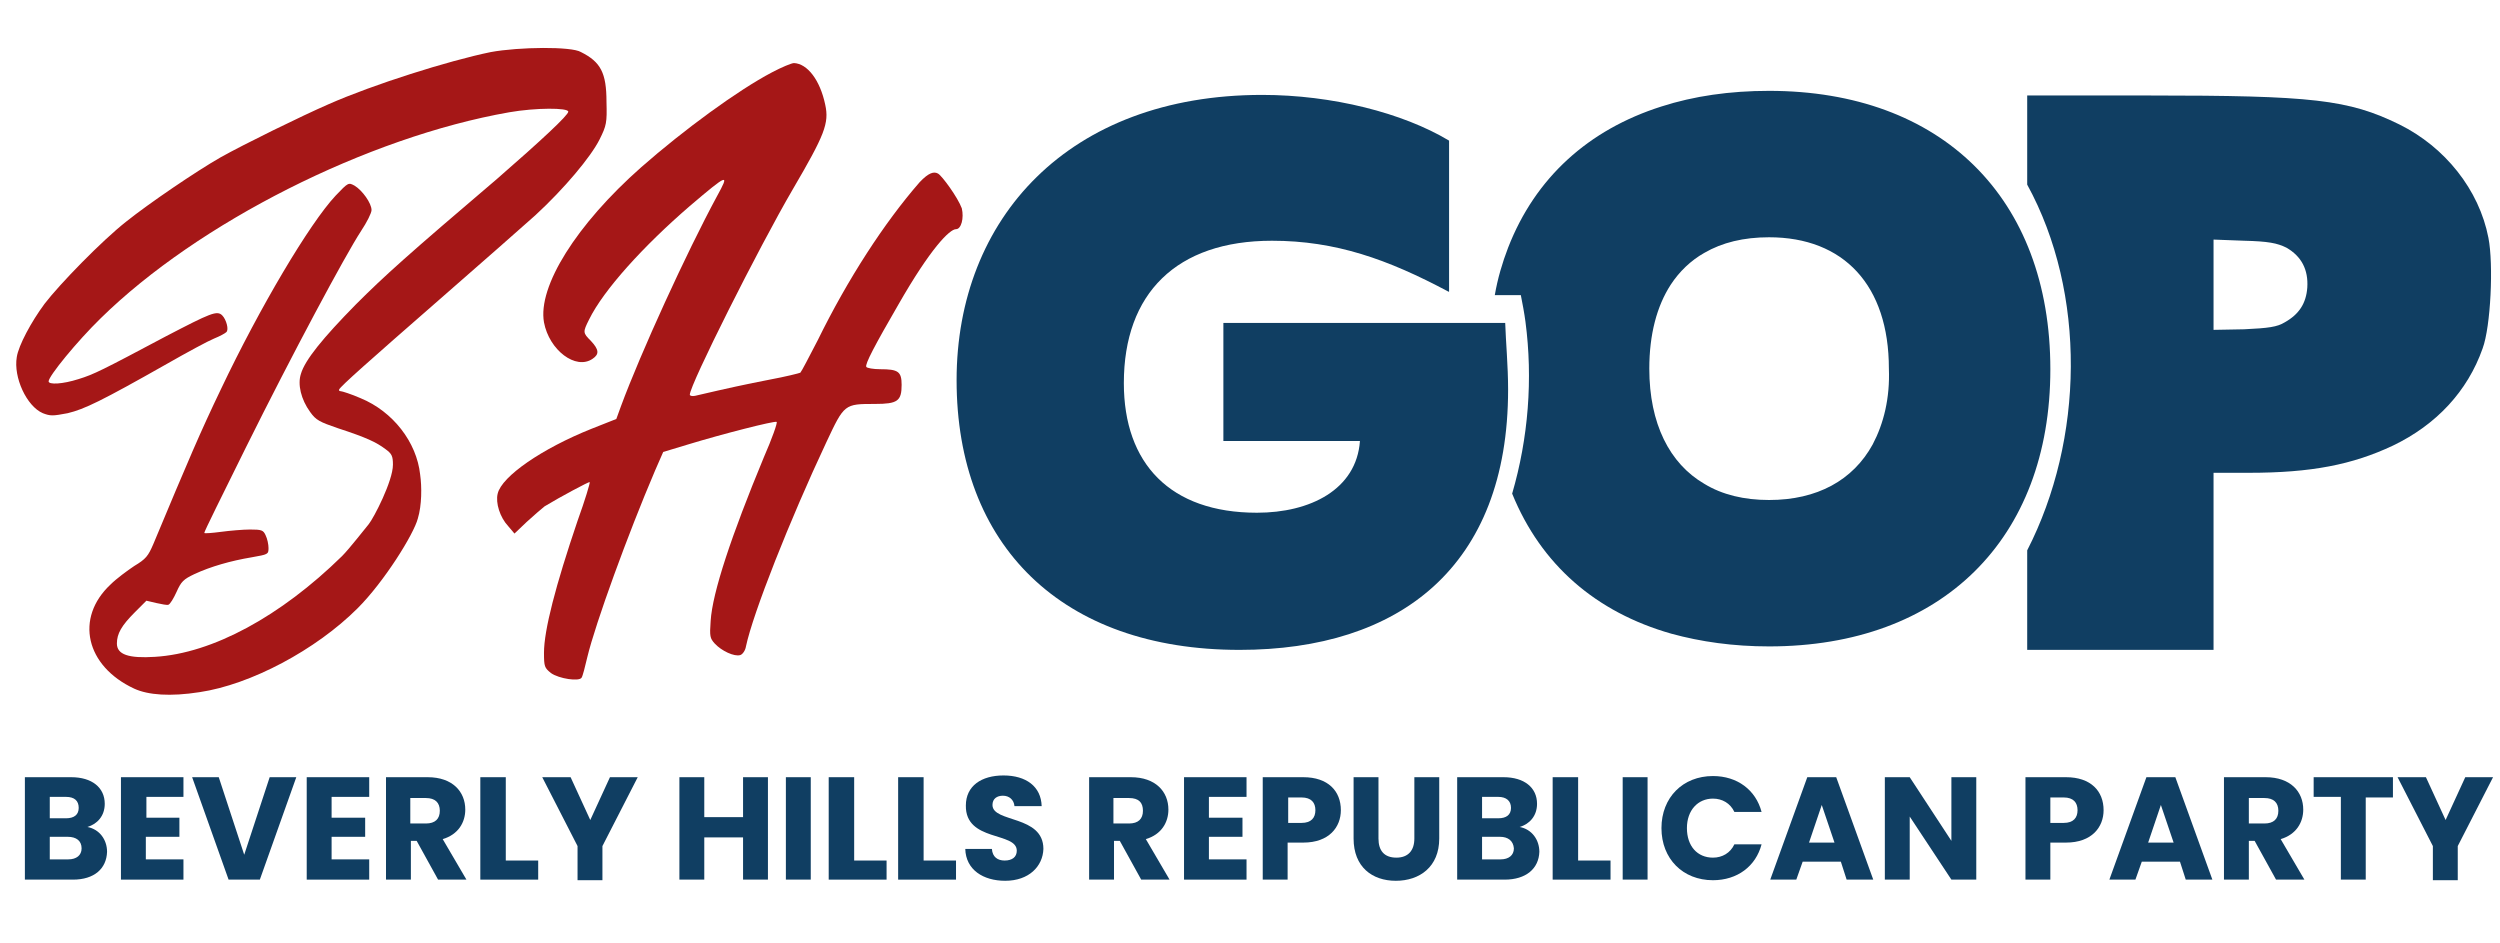
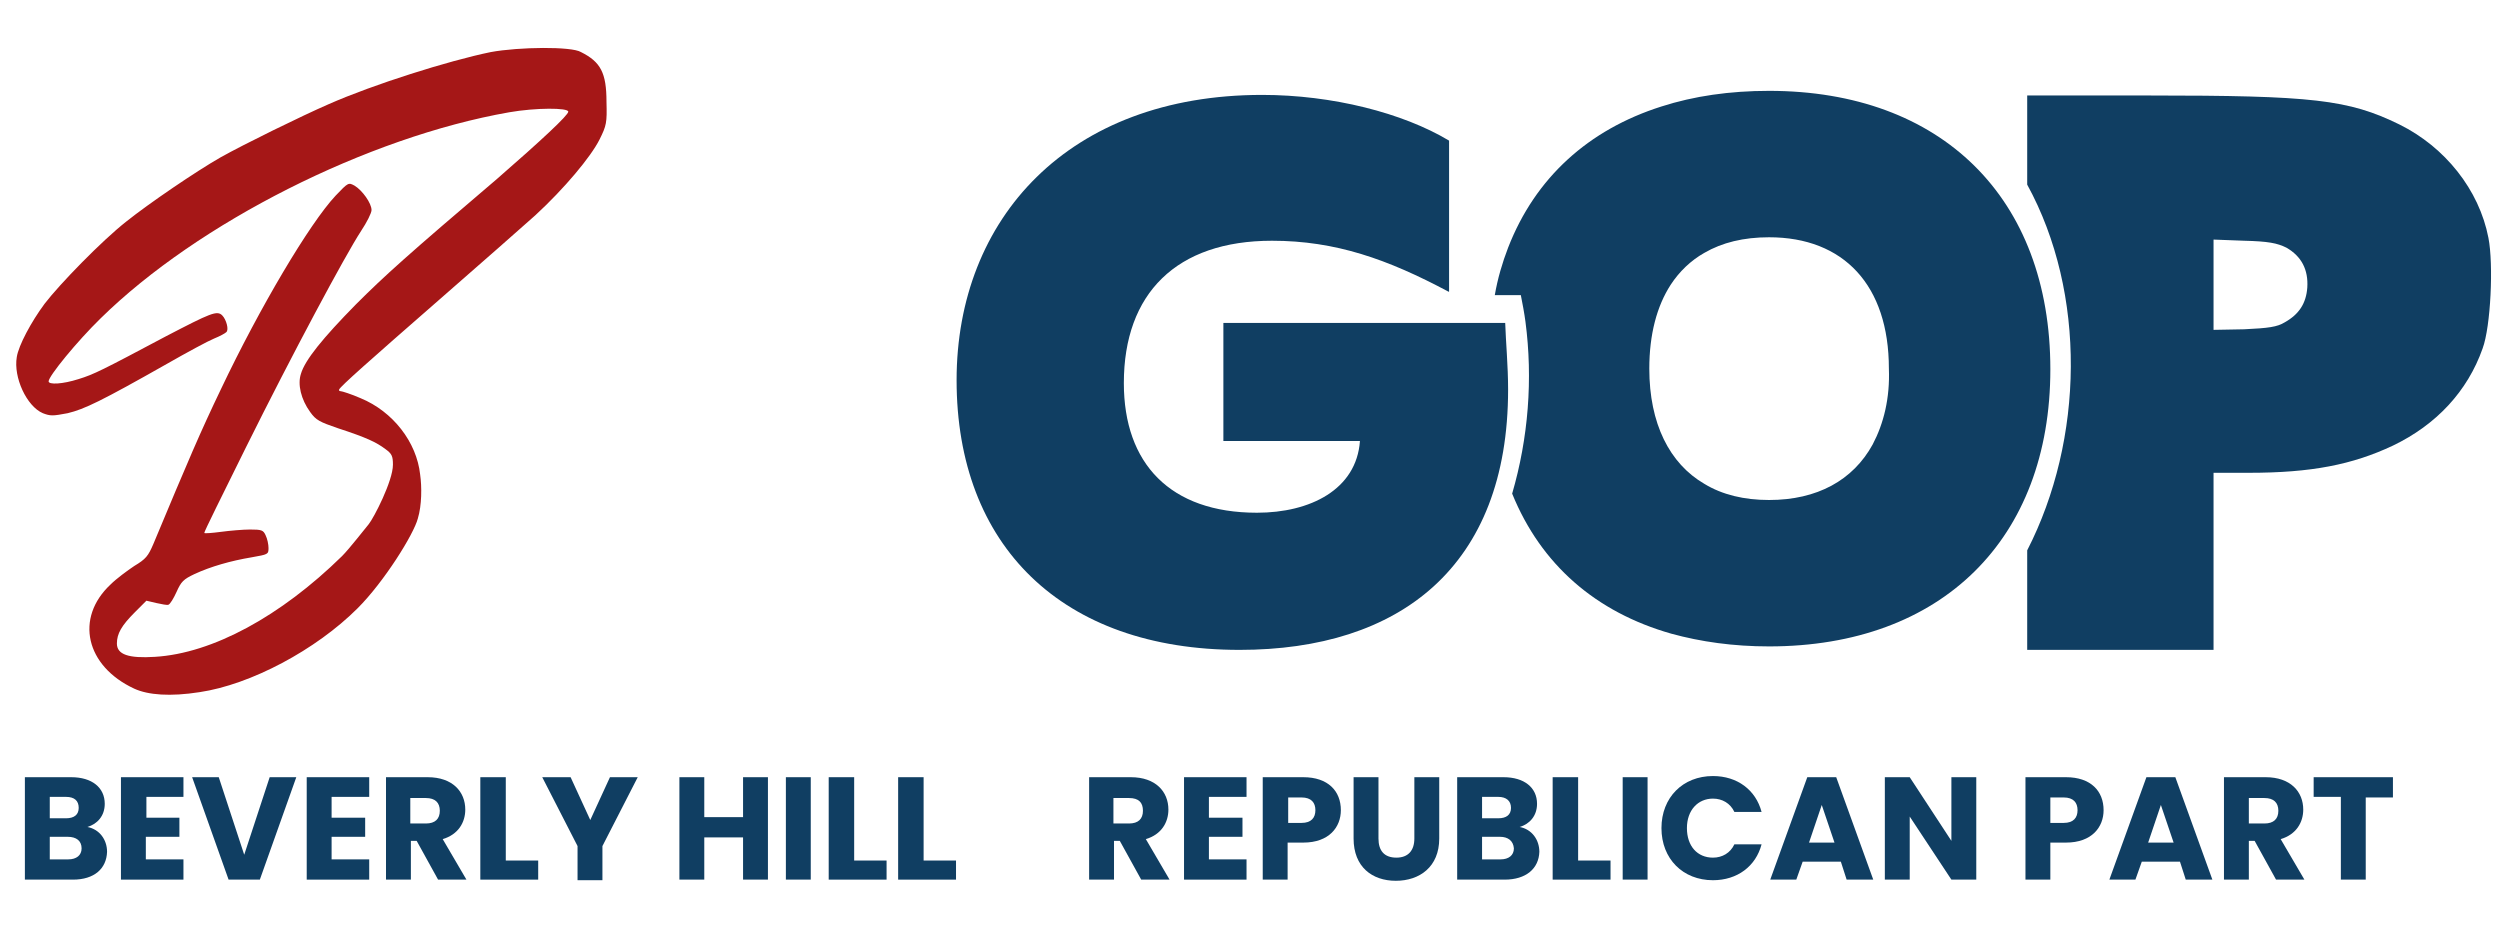
<svg xmlns="http://www.w3.org/2000/svg" version="1.1" id="Layer_1" x="0px" y="0px" viewBox="0 0 432 163" style="enable-background:new 0 0 432 163;" xml:space="preserve">
  <style type="text/css">
	.st0{fill:#103E62;}
	.st1{fill-rule:evenodd;clip-rule:evenodd;fill:#A51717;}
	.st2{fill:none;}
</style>
  <g>
    <path class="st0" d="M12.6,152H4.3v-17.7h8c3.6,0,5.8,1.8,5.8,4.6c0,2.1-1.3,3.5-3,4c2.1,0.4,3.4,2.2,3.4,4.3   C18.4,150.1,16.3,152,12.6,152z M11.4,137.7H8.6v3.7h2.8c1.4,0,2.2-0.6,2.2-1.8C13.6,138.4,12.9,137.7,11.4,137.7z M11.7,144.6H8.6   v3.9h3.2c1.4,0,2.3-0.7,2.3-1.9C14.1,145.3,13.2,144.6,11.7,144.6z" />
    <path class="st0" d="M31.8,137.7h-6.5v3.6H31v3.3h-5.8v3.9h6.5v3.5H20.9v-17.7h10.8V137.7z" />
    <path class="st0" d="M46.6,134.3h4.6L44.9,152h-5.4l-6.3-17.7h4.6l4.4,13.4L46.6,134.3z" />
    <path class="st0" d="M63.8,137.7h-6.5v3.6h5.8v3.3h-5.8v3.9h6.5v3.5H53v-17.7h10.8V137.7z" />
    <path class="st0" d="M73.9,134.3c4.3,0,6.5,2.5,6.5,5.6c0,2.2-1.2,4.3-3.9,5.1l4.1,7h-4.9l-3.7-6.7h-1v6.7h-4.3v-17.7H73.9z    M73.6,137.9h-2.7v4.4h2.7c1.6,0,2.4-0.8,2.4-2.2C76,138.7,75.2,137.9,73.6,137.9z" />
    <path class="st0" d="M87.4,134.3v14.4H93v3.3h-10v-17.7H87.4z" />
    <path class="st0" d="M93.7,134.3h4.9l3.4,7.4l3.4-7.4h4.8l-6.1,11.9v5.9h-4.3v-5.9L93.7,134.3z" />
    <path class="st0" d="M128.4,144.7h-6.7v7.3h-4.3v-17.7h4.3v6.9h6.7v-6.9h4.3V152h-4.3V144.7z" />
    <path class="st0" d="M135.8,134.3h4.3V152h-4.3V134.3z" />
    <path class="st0" d="M147.6,134.3v14.4h5.6v3.3h-10v-17.7H147.6z" />
    <path class="st0" d="M159.6,134.3v14.4h5.6v3.3h-10v-17.7H159.6z" />
-     <path class="st0" d="M173.7,152.2c-3.8,0-6.8-1.9-6.9-5.5h4.6c0.1,1.4,1,2,2.2,2c1.3,0,2.1-0.6,2.1-1.7c0-3.3-8.9-1.5-8.8-7.8   c0-3.4,2.7-5.2,6.5-5.2c3.9,0,6.5,1.9,6.6,5.3h-4.7c-0.1-1.1-0.9-1.8-2-1.8c-1,0-1.8,0.5-1.8,1.6c0,3.1,8.8,1.7,8.8,7.6   C180.2,149.7,177.8,152.2,173.7,152.2z" />
    <path class="st0" d="M195.4,134.3c4.3,0,6.5,2.5,6.5,5.6c0,2.2-1.2,4.3-3.9,5.1l4.1,7h-4.9l-3.7-6.7h-1v6.7h-4.3v-17.7H195.4z    M195.1,137.9h-2.7v4.4h2.7c1.6,0,2.4-0.8,2.4-2.2C197.5,138.7,196.8,137.9,195.1,137.9z" />
    <path class="st0" d="M215.4,137.7h-6.5v3.6h5.8v3.3h-5.8v3.9h6.5v3.5h-10.8v-17.7h10.8V137.7z" />
    <path class="st0" d="M225.2,145.6h-2.7v6.4h-4.3v-17.7h7c4.3,0,6.5,2.4,6.5,5.7C231.7,142.9,229.7,145.6,225.2,145.6z M224.9,142.2   c1.7,0,2.4-0.9,2.4-2.2s-0.7-2.2-2.4-2.2h-2.3v4.4H224.9z" />
    <path class="st0" d="M233.9,134.3h4.3v10.6c0,2.1,1,3.3,3.1,3.3c2,0,3.1-1.2,3.1-3.3v-10.6h4.3v10.6c0,4.9-3.4,7.3-7.5,7.3   c-4.1,0-7.3-2.4-7.3-7.3V134.3z" />
    <path class="st0" d="M260,152h-8.2v-17.7h8c3.6,0,5.8,1.8,5.8,4.6c0,2.1-1.3,3.5-3,4c2.1,0.4,3.4,2.2,3.4,4.3   C265.9,150.1,263.7,152,260,152z M258.9,137.7h-2.8v3.7h2.8c1.4,0,2.2-0.6,2.2-1.8C261.1,138.4,260.3,137.7,258.9,137.7z    M259.2,144.6h-3.1v3.9h3.2c1.4,0,2.3-0.7,2.3-1.9C261.5,145.3,260.6,144.6,259.2,144.6z" />
    <path class="st0" d="M272.7,134.3v14.4h5.6v3.3h-10v-17.7H272.7z" />
    <path class="st0" d="M280.4,134.3h4.3V152h-4.3V134.3z" />
    <path class="st0" d="M296,134.1c4.2,0,7.4,2.4,8.4,6.2h-4.7c-0.7-1.5-2.1-2.3-3.7-2.3c-2.6,0-4.5,2-4.5,5.1c0,3.1,1.8,5.1,4.5,5.1   c1.6,0,3-0.8,3.7-2.3h4.7c-1,3.8-4.2,6.2-8.4,6.2c-5.2,0-8.9-3.7-8.9-9C287.1,137.8,290.8,134.1,296,134.1z" />
    <path class="st0" d="M318.1,148.9h-6.6l-1.1,3.1h-4.5l6.4-17.7h5l6.4,17.7h-4.6L318.1,148.9z M314.8,139.1l-2.2,6.5h4.4   L314.8,139.1z" />
    <path class="st0" d="M341.5,134.3V152h-4.3l-7.2-10.9V152h-4.3v-17.7h4.3l7.2,11v-11H341.5z" />
    <path class="st0" d="M357,145.6h-2.7v6.4H350v-17.7h7c4.3,0,6.5,2.4,6.5,5.7C363.5,142.9,361.5,145.6,357,145.6z M356.6,142.2   c1.7,0,2.4-0.9,2.4-2.2s-0.7-2.2-2.4-2.2h-2.3v4.4H356.6z" />
    <path class="st0" d="M376.7,148.9h-6.6l-1.1,3.1h-4.5l6.4-17.7h5l6.4,17.7h-4.6L376.7,148.9z M373.4,139.1l-2.2,6.5h4.4   L373.4,139.1z" />
    <path class="st0" d="M391.5,134.3c4.3,0,6.5,2.5,6.5,5.6c0,2.2-1.2,4.3-3.9,5.1l4.1,7h-4.9l-3.7-6.7h-1v6.7h-4.3v-17.7H391.5z    M391.3,137.9h-2.7v4.4h2.7c1.6,0,2.4-0.8,2.4-2.2C393.7,138.7,392.9,137.9,391.3,137.9z" />
    <path class="st0" d="M399.8,134.3h13.7v3.5h-4.7V152h-4.3v-14.3h-4.7V134.3z" />
-     <path class="st0" d="M414.3,134.3h4.9l3.4,7.4l3.4-7.4h4.8l-6.1,11.9v5.9h-4.3v-5.9L414.3,134.3z" />
  </g>
  <g>
    <g>
-       <path class="st1" d="M133.4,12.5c-5.9,3.1-15.2,9.9-22.6,16.4C99.6,38.8,92.9,49.5,94,55.7c0.9,4.8,5.5,8.3,8.4,6.3    c1.2-0.8,1.1-1.6-0.3-3.1c-1.4-1.4-1.4-1.5-0.3-3.7c2.5-5.1,9.4-12.7,17.4-19.6c6.7-5.7,6.9-5.7,4.7-1.7    c-5.3,9.8-13.2,27.1-16.6,36.3l-0.8,2.2l-4.3,1.7c-8.5,3.4-15.5,8.2-16.2,11.2c-0.4,1.6,0.4,4.1,1.8,5.6l1.1,1.3l2.1-2    c1.2-1.1,2.6-2.3,3.1-2.7c2.8-1.7,7.7-4.3,7.8-4.2c0.1,0.1-0.8,3.1-2.1,6.7c-3.8,11.2-5.8,18.9-5.8,22.8c0,2.4,0.1,2.6,1.2,3.5    c1.4,1,4.9,1.5,5.3,0.8c0.2-0.3,0.6-1.9,1-3.6c1.4-5.8,7-21.2,11.7-32.2l1.4-3.2l4.3-1.3c5.9-1.8,14.9-4.1,15.3-3.9    c0.2,0.1-0.8,2.9-2.2,6.1c-5.6,13.5-8.9,23.4-9.2,28.3c-0.2,2.7-0.1,3,0.7,3.9c1.2,1.3,3.4,2.3,4.4,2c0.4-0.1,0.9-0.8,1-1.5    c1.2-5.7,7.6-21.9,13.9-35.3c3.1-6.6,3.1-6.6,8.4-6.6c3.9,0,4.6-0.5,4.6-3.3c0-2.3-0.6-2.7-3.7-2.7c-1.2,0-2.3-0.2-2.4-0.4    c-0.3-0.4,1.5-3.8,5.5-10.7c5.6-9.8,8.9-13.1,10-13.1c0.9,0,1.4-1.9,1-3.6c-0.7-1.9-3.4-5.6-4.1-6c-0.7-0.4-1.6-0.2-3.2,1.5    c-6.1,7-12.4,16.7-17.6,27.3c-1.5,2.9-2.8,5.4-3,5.6c-0.2,0.1-2.6,0.7-5.3,1.2c-4.1,0.8-6.9,1.4-12.9,2.8c-0.5,0.1-0.9,0-0.9-0.2    c0-1.7,11.9-25.4,17.8-35.5c5.5-9.4,6.3-11.4,5.6-14.6c-0.9-4.3-3.1-7.1-5.4-7.2C136.8,10.9,135.1,11.6,133.4,12.5" />
      <path class="st1" d="M84.8,9c-7.3,1.5-20.3,5.6-28,9c-4.6,2-14.6,6.9-18.7,9.2c-4.2,2.4-12.3,7.9-16.3,11.1    c-4.2,3.3-11.5,10.8-14.1,14.2c-2.3,3.1-4.5,7.2-4.8,9.2c-0.6,3.5,1.7,8.5,4.5,9.7c1.3,0.5,1.7,0.5,4.3,0    c2.9-0.7,5.8-2.1,17.1-8.5c3.5-2,7.2-4,8.2-4.4c1-0.4,1.9-0.9,2.1-1.1c0.5-0.4,0-2.2-0.7-2.9c-0.9-0.9-2-0.4-9.7,3.6    c-11.1,5.9-12.5,6.6-15.1,7.4c-2.8,0.9-5.2,1-5.2,0.4c0-0.9,4.9-6.9,9-10.9C34.2,38.5,63.5,23.7,88,19.4    c4.6-0.8,10.2-0.8,10.2-0.1c0,0.6-4.6,4.9-12.3,11.6C70.4,44.1,66.5,47.6,61.5,52.6c-5.7,5.8-8.8,9.6-9.5,12    c-0.6,1.8,0,4.4,1.6,6.6c1,1.4,1.6,1.7,4.8,2.8c4.9,1.6,6.6,2.4,8.2,3.6c1.1,0.8,1.3,1.2,1.3,2.7c0,2.8-3.3,9.2-4.2,10.3    c-0.6,0.7-3.3,4.2-4.6,5.5c-10.6,10.4-22.4,16.8-32.3,17.4c-4.6,0.3-6.6-0.4-6.6-2.3c0-1.7,0.8-3.1,3.1-5.4l2-2l1.7,0.4    c0.9,0.2,1.9,0.4,2.1,0.3c0.3-0.1,0.9-1.1,1.4-2.2c0.8-1.8,1.2-2.2,3.1-3.1c2.8-1.3,6.3-2.3,9.9-2.9c2.8-0.5,2.9-0.5,2.9-1.6    c0-0.6-0.2-1.6-0.5-2.2c-0.4-0.9-0.7-1-2.7-1c-1.2,0-3.5,0.2-5,0.4c-1.5,0.2-2.8,0.3-2.9,0.2c-0.1-0.1,3.2-6.7,7.2-14.8    c8-16.1,17.1-33.1,19.9-37.4c1-1.5,1.8-3.1,1.8-3.6c0-1.2-1.6-3.4-2.9-4.2c-1.1-0.6-1.1-0.6-3.3,1.7c-4.5,4.8-13.1,19.3-19.8,33.4    c-3.6,7.5-5.6,12.2-11.7,26.8c-0.9,2.1-1.3,2.6-3.3,3.8c-1.2,0.8-3.1,2.2-4.1,3.2c-6.2,5.8-4.3,14.1,4.1,18    c2.4,1.1,6.2,1.4,11.3,0.6c8.8-1.3,20.1-7.3,27.3-14.5c4.6-4.6,9.7-12.8,10.4-15.5c0.7-2.3,0.7-5.5,0.4-7.6    c-0.6-5.6-4.7-10.9-10.3-13.2c-1.6-0.7-3.2-1.2-3.4-1.2s-0.4-0.1-0.3-0.3c0.3-0.6,4.8-4.6,17.4-15.6c7.1-6.2,14.5-12.7,16.5-14.5    c5-4.6,9.6-10.1,11.1-13.1c1.2-2.4,1.3-2.9,1.2-6.5c0-5-1-6.9-4.4-8.6C98.8,8,89.7,8.1,84.8,9" />
    </g>
  </g>
  <g>
    <path class="st2" d="M395.6,42.9c-1.5-0.8-3.2-1.1-7.3-1.2l-5.3-0.2v7.8v7.8l5.3-0.1c4.2-0.1,5.6-0.4,7-1.2h0   c2.4-1.4,3.6-3.3,3.9-6C399.4,46.6,398.2,44.3,395.6,42.9z" />
    <path class="st2" d="M306.3,41c-4.3,0-8.1,0.9-11.2,2.7c-2.4,1.4-4.3,3.2-5.8,5.5c-2.4,3.7-3.7,8.6-3.7,14.5   c0,9.5,3.4,16.4,9.5,19.9c3.1,1.8,6.8,2.8,11.2,2.8c8.3,0,14.5-3.4,17.9-9.6c1.9-3.5,3-7.9,3-13.1C327.1,49.3,319.2,41,306.3,41z" />
    <path class="st0" d="M211.4,55.8v20.4H235c-0.6,8.4-8.6,12.4-17.8,12.4c-15,0-23-8.5-23-22.4c0-15.5,9.1-24.6,25.6-24.6   c11,0,20,3.2,30.5,8.8h0.1V24.3c-8-4.8-20.2-7.9-32.3-7.9c-33.5,0-52.8,21.4-52.8,49.3c0,28.5,18.1,46.6,48.9,46.6   c27.6,0,46.4-14.3,46.4-45c0-4.1-0.4-8.3-0.5-11.5H211.4z" />
    <path class="st0" d="M430,41.1c-1.6-8.3-7.5-15.7-15.4-19.6c-8.8-4.3-14.9-5-43.4-5h-20.9l0,15.4c10.3,18.8,9.8,44.1,0,63.2v17.2   h16.1h16.1V97V81.7h6.1c10.8,0,17.9-1.4,24.9-4.7c7.5-3.6,12.9-9.4,15.5-16.8C430.4,56.4,430.9,45.7,430,41.1z M398.7,49.7   c-0.2,2.7-1.4,4.6-3.9,6h0c-1.3,0.8-2.8,1-7,1.2l-5.3,0.1v-7.8v-7.8l5.3,0.2c4.1,0.1,5.7,0.4,7.3,1.2   C397.7,44.3,398.9,46.6,398.7,49.7z" />
    <path class="st0" d="M305.7,15.7c-6.8,0-13,0.9-18.6,2.7c-12.6,4-21.8,12.3-26.5,24.4c-1,2.6-1.8,5.3-2.3,8.2h4.5   c0.3,1.5,0.6,3.1,0.8,4.6c1.3,9.9,0.5,20.1-2.3,29.7c5,12.3,14.5,20.5,27.5,24.2c5.1,1.4,10.7,2.2,16.9,2.2   c29.8,0,48.6-18.5,48.6-47.9C354.3,34.2,335.5,15.7,305.7,15.7z M323.6,76.8c-3.4,6.2-9.6,9.6-17.9,9.6c-4.3,0-8.1-0.9-11.2-2.8   c-6-3.5-9.5-10.4-9.5-19.9c0-5.9,1.3-10.8,3.7-14.5c1.5-2.3,3.5-4.2,5.8-5.5c3.1-1.8,6.8-2.7,11.2-2.7c12.9,0,20.7,8.3,20.7,22.7   C326.6,68.8,325.5,73.2,323.6,76.8z" />
  </g>
</svg>